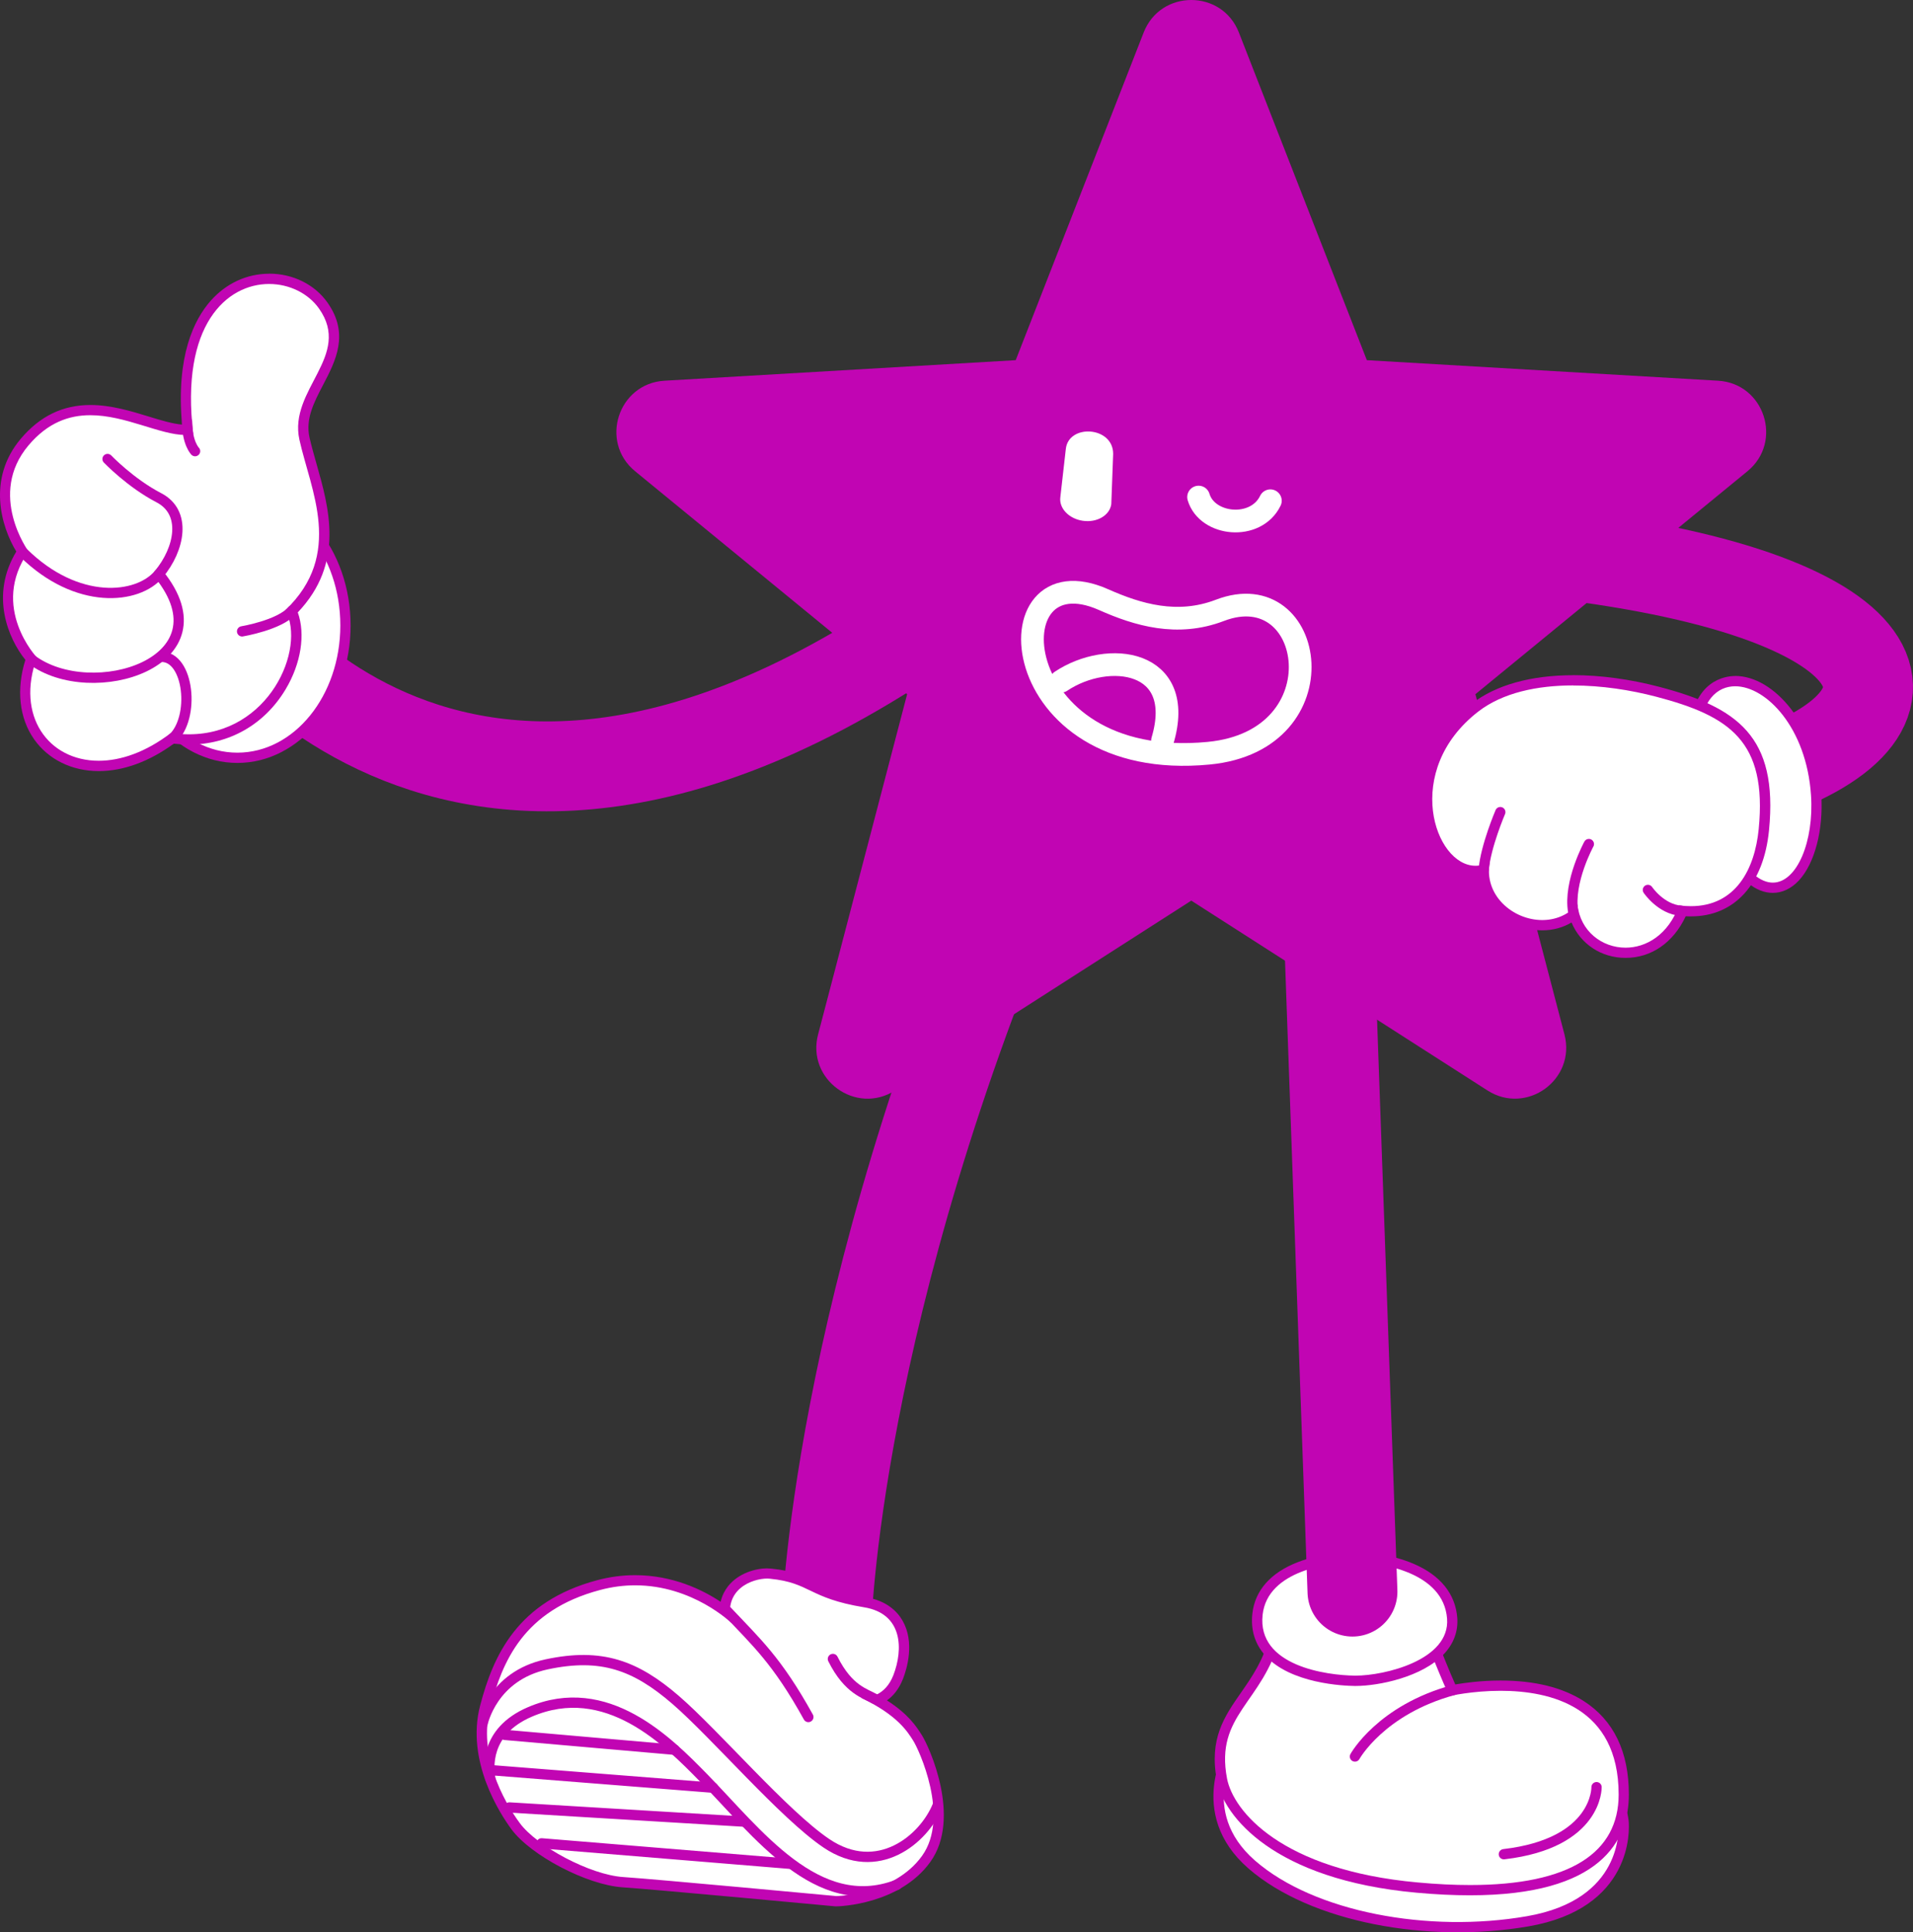
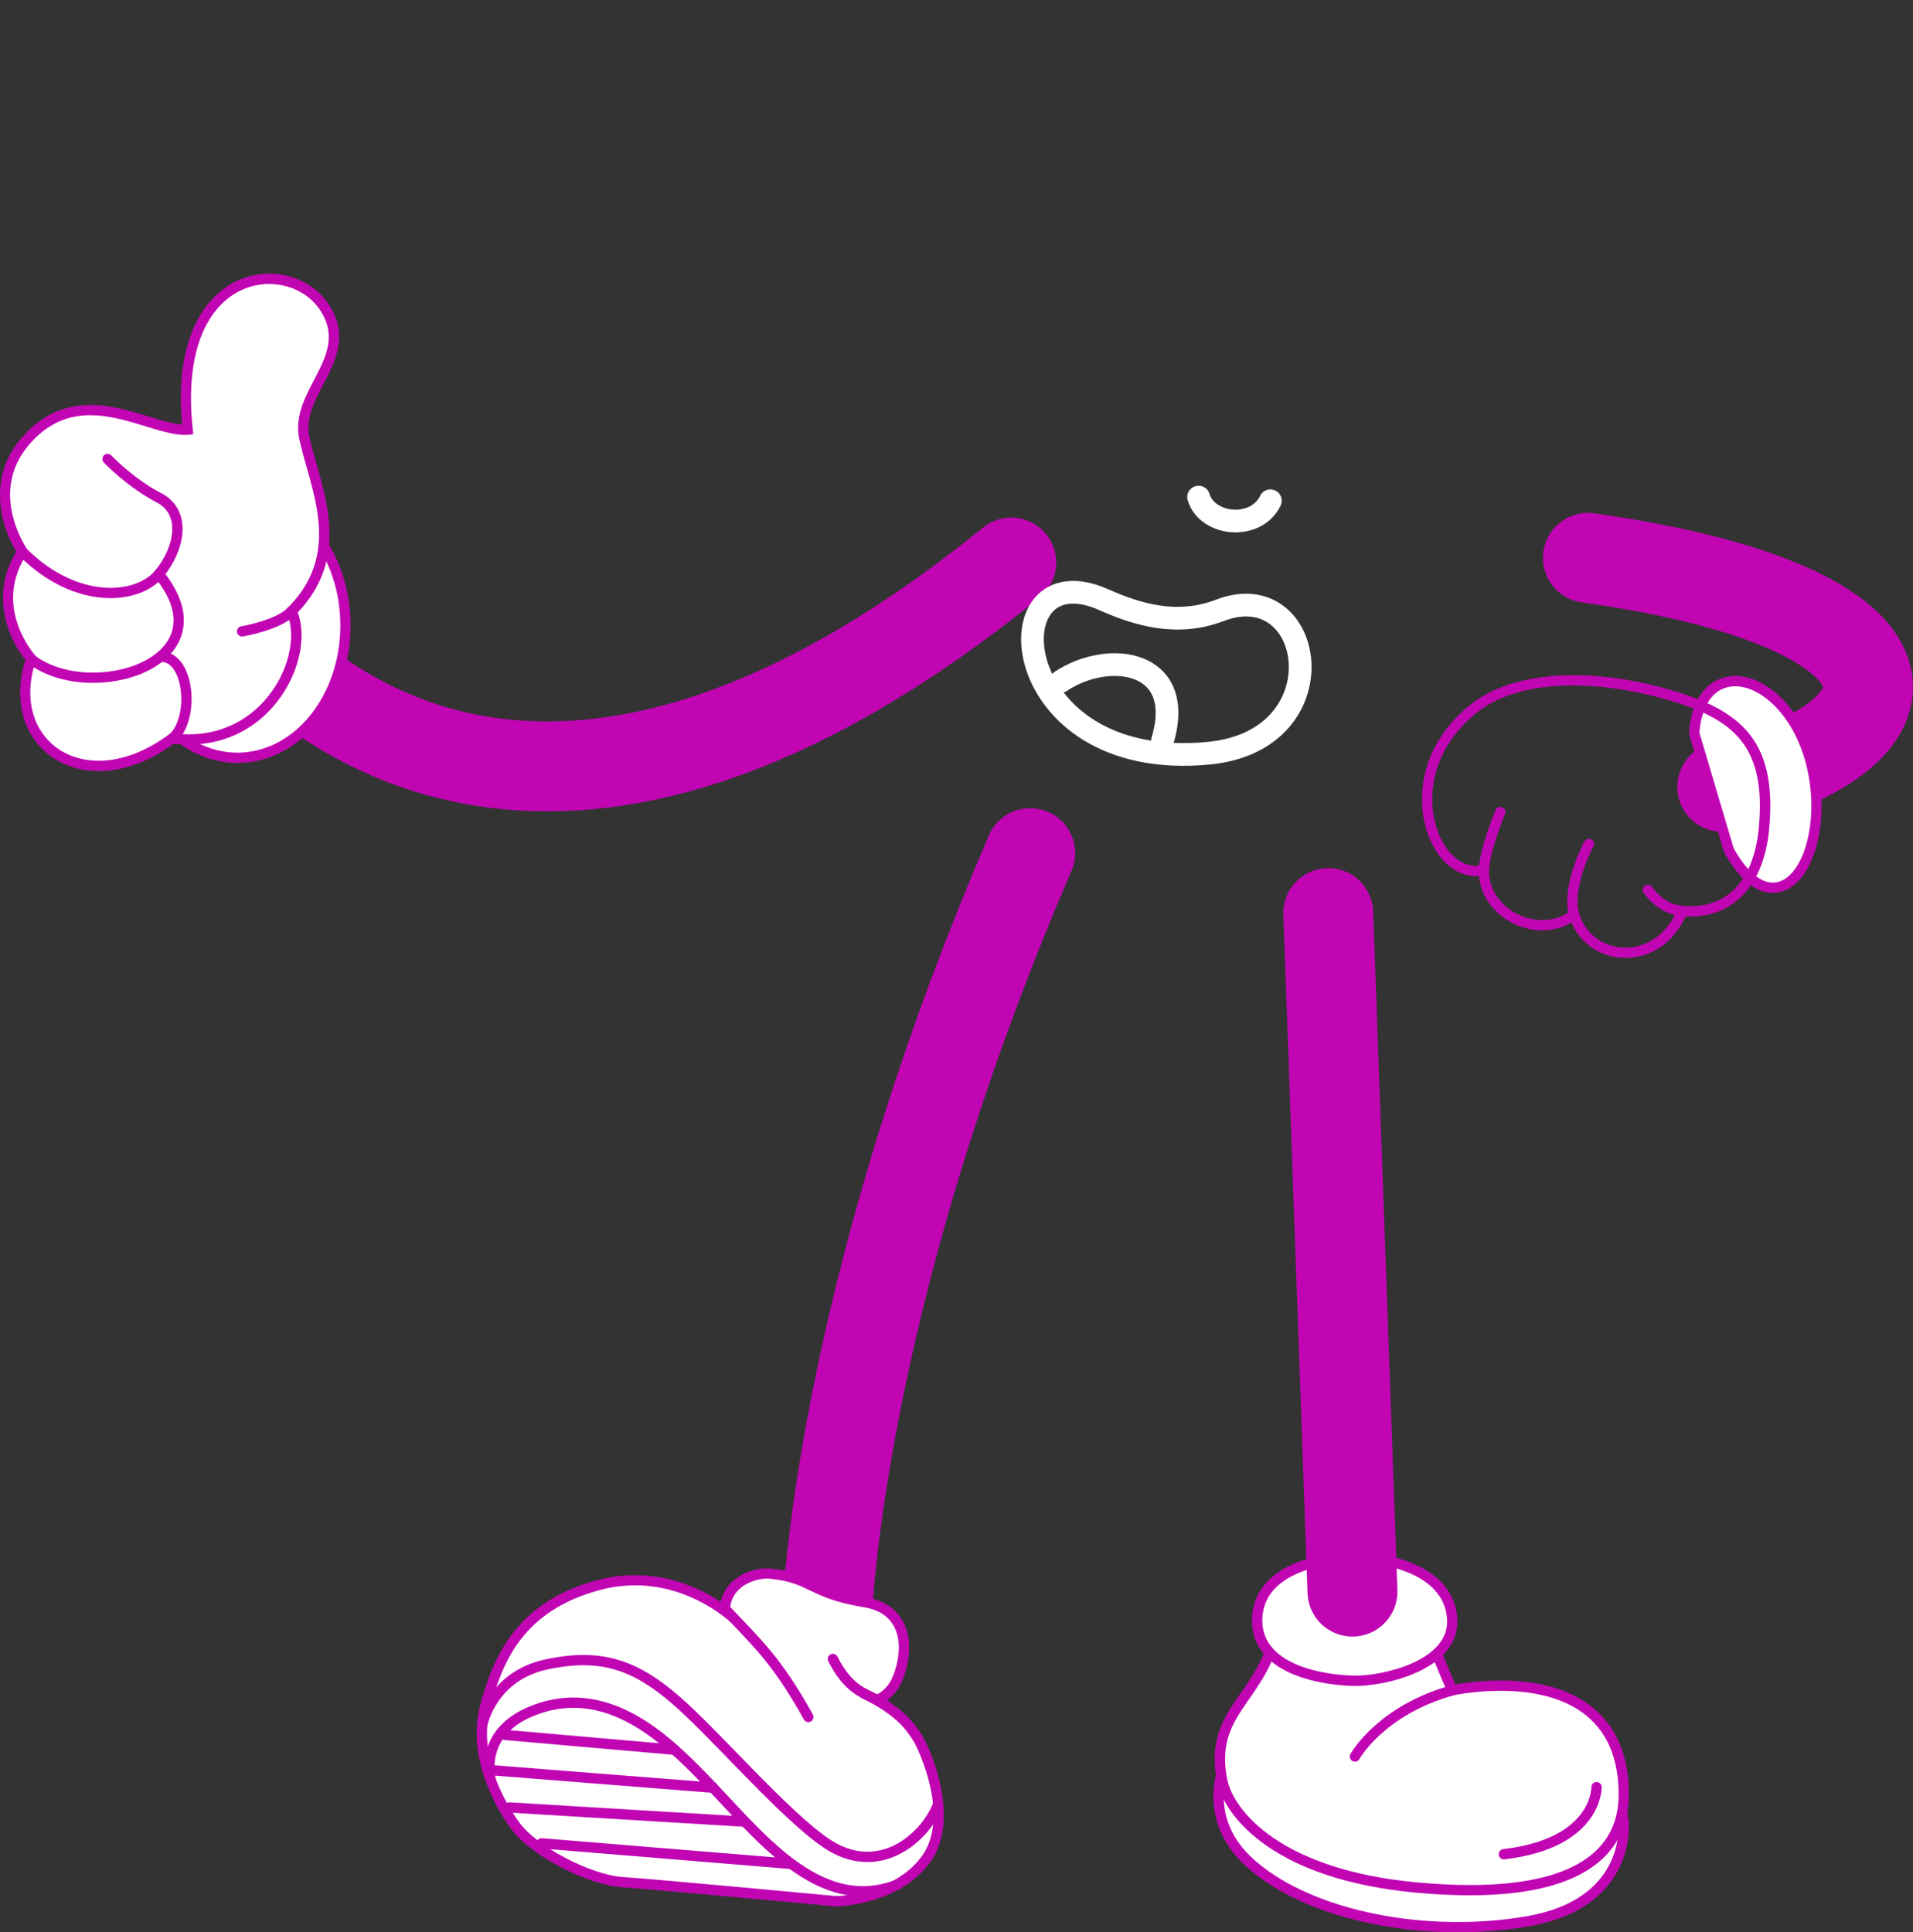
<svg xmlns="http://www.w3.org/2000/svg" id="Layer_2" data-name="Layer 2" viewBox="0 0 316.64 319.86">
  <rect x="0" y="0" width="316.64" height="319.86" fill="#333333" stroke="none" />
  <defs>
    <style>
      .cls-1, .cls-2 {
        stroke-width: 1.7px;
      }

      .cls-1, .cls-2, .cls-3 {
        stroke-linejoin: round;
      }

      .cls-1, .cls-2, .cls-3, .cls-4 {
        stroke-linecap: round;
      }

      .cls-1, .cls-2, .cls-4 {
        stroke: #c105b3;
      }

      .cls-1, .cls-3, .cls-4 {
        fill: none;
      }

      .cls-5 {
        fill: #c105b3;
      }

      .cls-2, .cls-6 {
        fill: #fff;
      }

      .cls-3 {
        stroke: #fff;
        stroke-width: 3.76px;
      }

      .cls-4 {
        stroke-miterlimit: 10;
        stroke-width: 14.88px;
      }
    </style>
  </defs>
  <g id="Layer_1-2" data-name="Layer 1">
    <g>
      <g>
        <path class="cls-4" d="M167.39,93.12c-89.57,72.63-131.14,5.38-131.14,5.38" />
        <g>
          <g>
            <path class="cls-6" d="M39.29,125.45c-9.87,0-17.89-9.83-17.89-21.91s8.03-21.91,17.89-21.91,17.89,9.83,17.89,21.91-8.03,21.91-17.89,21.91Z" />
            <path class="cls-5" d="M39.29,82.47c9.41,0,17.04,9.43,17.04,21.06s-7.63,21.06-17.04,21.06-17.04-9.43-17.04-21.06,7.63-21.06,17.04-21.06M39.29,80.77c-10.34,0-18.74,10.21-18.74,22.76s8.41,22.76,18.74,22.76,18.74-10.21,18.74-22.76-8.41-22.76-18.74-22.76h0Z" />
          </g>
          <g>
            <path class="cls-6" d="M16.35,126.79c-4.18,0-7.84-1.8-10.03-4.93-2.41-3.45-2.82-7.99-1.17-12.83-1.47-1.81-6.88-9.41-1.44-17.75-1.34-2.14-5.92-10.65.37-18.1,3-3.56,6.56-5.29,10.88-5.29,3.28,0,6.53,1,9.4,1.88,2.33.72,4.54,1.39,6.31,1.39.13,0,.26,0,.39-.01-1.23-11.62,1.71-17.71,4.44-20.79,2.4-2.7,5.61-4.19,9.05-4.19s7.02,1.69,8.95,4.42c3.38,4.79,1.28,8.81-.76,12.7-1.59,3.05-3.1,5.93-2.34,9.32.31,1.39.72,2.84,1.16,4.37,2.06,7.26,4.62,16.26-3.27,24.19,1.44,3.37.77,8.3-1.76,12.52-3.32,5.53-8.88,8.71-15.24,8.71h0c-.9,0-1.82-.06-2.75-.19-4,2.99-8.21,4.57-12.19,4.57Z" />
            <path class="cls-5" d="M44.55,47.01c3.32,0,6.46,1.53,8.25,4.06,5.55,7.86-5.08,13.4-3.24,21.72s7.39,18.95-2.31,28.19c3.45,6.47-2.75,20.57-15.97,20.57-.96,0-1.95-.07-2.98-.23-4.2,3.22-8.35,4.61-11.96,4.61-8.32,0-13.77-7.42-10.23-17.09,0,0-7.86-8.32-1.39-17.56,0,0-6.87-9.42,0-17.56,3.21-3.8,6.73-4.99,10.23-4.99,5.81,0,11.56,3.27,15.71,3.27.46,0,.9-.04,1.33-.13-2.19-18.15,5.58-24.86,12.55-24.86M44.55,45.31c-3.68,0-7.12,1.59-9.68,4.48-2.76,3.12-5.75,9.17-4.74,20.49-1.56-.12-3.49-.71-5.51-1.33-2.93-.9-6.24-1.91-9.65-1.91-4.58,0-8.35,1.83-11.53,5.59-5.62,6.66-3.22,14.6-.74,18.67-4.4,7.27-1.31,14.44,1.5,17.93-1.53,4.88-1.02,9.62,1.43,13.12,2.35,3.36,6.26,5.29,10.72,5.29,4.07,0,8.35-1.57,12.42-4.54.85.1,1.69.15,2.52.15,6.67,0,12.49-3.33,15.97-9.12,2.58-4.3,3.32-9.15,2.03-12.76,7.77-8.17,5.18-17.26,3.09-24.62-.43-1.52-.84-2.96-1.15-4.33-.69-3.09.75-5.84,2.27-8.75,2.05-3.93,4.38-8.38.7-13.59-2.11-2.99-5.72-4.78-9.64-4.78h0Z" />
          </g>
          <path class="cls-1" d="M5.21,109.16c9.94,7.51,32.86.43,21.08-14.13" />
          <path class="cls-1" d="M28.49,122.31c3.87-3.41,2.82-13.75-1.86-13.58" />
          <path class="cls-2" d="M40.07,104.51s6.24-1.04,8.32-3.47" />
-           <path class="cls-1" d="M30.97,69.83c0,3.53,1.32,4.85,1.32,4.85" />
          <path class="cls-1" d="M3.85,91.48c8.9,8.78,18.97,7.72,22.44,3.56,3.47-4.16,4.68-10.23,0-12.65-4.68-2.43-8.49-6.41-8.49-6.41" />
        </g>
      </g>
-       <path class="cls-5" d="M205.06,5.38l10.59,27.12,10.59,27.12,29.06,1.7,29.06,1.7c3.85.22,6.55,2.75,7.55,5.83,1,3.08.3,6.72-2.68,9.16l-22.51,18.45-22.51,18.45,7.37,28.16,7.37,28.16c.97,3.73-.59,7.08-3.21,8.99-2.62,1.9-6.3,2.36-9.54.28l-24.51-15.71-24.51-15.71-24.51,15.71-24.51,15.71c-3.24,2.08-6.92,1.63-9.54-.28-2.62-1.9-4.19-5.26-3.21-8.99l7.37-28.16,7.37-28.16-22.51-18.45-22.51-18.45c-2.98-2.44-3.68-6.08-2.68-9.16,1-3.08,3.71-5.61,7.55-5.83l29.06-1.7,29.06-1.7,10.59-27.12,10.59-27.12c1.4-3.59,4.64-5.38,7.88-5.38s6.48,1.79,7.88,5.38Z" />
      <g>
        <path class="cls-4" d="M262.83,92.34c56.14,7.87,58.45,28.67,22.24,37.92" />
        <g>
          <g>
            <path class="cls-6" d="M293.44,146.96c-2.5,0-4.93-2.06-7.22-6.11-.03-.06-.06-.11-.08-.18l-5.68-19.14c-.03-.1-.04-.2-.03-.31.42-5.3,2.95-8.47,6.77-8.47,5.87,0,12.65,7.57,13.4,18.84.37,5.59-1,10.93-3.49,13.59-1.08,1.16-2.36,1.77-3.68,1.77Z" />
            <path class="cls-5" d="M287.21,113.6c5.13,0,11.81,6.87,12.55,18.05.51,7.61-2.32,14.45-6.32,14.45-1.96,0-4.21-1.65-6.48-5.68l-5.68-19.14c.42-5.3,2.9-7.68,5.93-7.68M287.21,111.9h0c-1.62,0-6.94.67-7.62,9.25-.02.21,0,.42.06.62l5.68,19.14c.04.12.09.24.15.35,2.45,4.34,5.13,6.54,7.96,6.54,1.57,0,3.05-.71,4.3-2.04,2.64-2.83,4.1-8.41,3.71-14.23-.36-5.42-2.13-10.44-4.98-14.14-2.69-3.49-6.07-5.5-9.27-5.5h0Z" />
          </g>
          <g>
-             <path class="cls-6" d="M269.07,157.72c-4.08,0-7.44-2.58-8.51-6.34-1.49,1.15-3.32,1.77-5.28,1.77h0c-2.92,0-5.88-1.39-7.72-3.63-1.32-1.61-1.99-3.53-1.94-5.54-.46.12-.92.18-1.39.18-2.98,0-5.78-2.58-7.15-6.58-1.87-5.46-1.13-14.09,7.09-20.46,3.81-2.95,9.43-4.51,16.24-4.51,4.43,0,9.26.65,13.96,1.89,12.53,3.29,19.05,7.9,17.59,22.82-.84,8.6-5.24,13.53-12.07,13.53-.46,0-.93-.02-1.41-.07-1.83,4.36-5.31,6.94-9.41,6.94h0Z" />
            <path class="cls-5" d="M260.4,113.47c4.64,0,9.44.73,13.74,1.86,12.14,3.19,18.39,7.34,16.96,21.91-.65,6.64-3.81,12.76-11.22,12.76-.62,0-1.28-.04-1.96-.13-1.81,4.89-5.44,7-8.86,7-3.88,0-7.5-2.71-7.96-7.15-1.6,1.8-3.71,2.58-5.83,2.58-4.86,0-9.75-4.14-8.67-9.65-.8.45-1.6.66-2.38.66-6.79,0-12.14-15.76.46-25.52,4.03-3.12,9.74-4.33,15.72-4.33M260.4,111.77h0c-7,0-12.8,1.62-16.76,4.69-8.57,6.64-9.33,15.68-7.37,21.4,1.49,4.35,4.61,7.16,7.96,7.16.19,0,.38,0,.57-.03.16,1.84.88,3.58,2.1,5.07,2,2.43,5.21,3.94,8.38,3.94,1.75,0,3.41-.45,4.84-1.3,1.46,3.52,4.88,5.86,8.95,5.86,4.28,0,7.92-2.55,9.95-6.89.3.02.59.02.88.02,7.21,0,12.04-5.34,12.91-14.29,1.52-15.52-5.24-20.31-18.22-23.72-4.77-1.25-9.67-1.92-14.18-1.92h0Z" />
          </g>
          <path class="cls-1" d="M262.99,139.72s-3.43,6.28-2.6,11.17" />
          <path class="cls-1" d="M248.33,134.43s-2.42,5.65-2.74,9.49" />
          <path class="cls-1" d="M272.76,147.31s2.13,3.18,5.47,3.45" />
        </g>
      </g>
      <g>
        <path class="cls-2" d="M268.72,301.38c.18,1.63.61,13.8-15.83,16.65-16.44,2.86-35.64-.65-45.69-9.38-10.04-8.73-3.27-19.53-3.27-19.53,0,0,62.86-5.48,64.78,12.26Z" />
        <g>
          <path class="cls-6" d="M243.32,312.88c-2.71,0-5.66-.14-8.78-.43-23.19-2.11-31.2-12.23-32.28-17.88-1.26-6.56,1.21-10.09,3.81-13.84,1.89-2.71,3.84-5.52,4.98-9.88.65-2.5,2.63-5.47,8.31-5.47,7.23,0,16.5,4.73,16.89,4.93.18.09.33.25.4.45.97,2.48,2.85,7.19,3.74,9.04,1.29-.25,4.34-.76,8-.76,5.46,0,9.94,1.1,13.32,3.28,4.69,3.02,7.06,7.98,7.06,14.75,0,7.22-4.42,15.82-25.44,15.82Z" />
          <path class="cls-5" d="M219.36,266.22c7.11,0,16.5,4.84,16.5,4.84,0,0,3.17,8.12,4.07,9.69,0,0,3.73-.87,8.46-.87,8.24,0,19.53,2.65,19.53,17.18,0,9.58-7.98,14.97-24.59,14.97-2.68,0-5.58-.14-8.7-.43-22.54-2.05-30.5-11.82-31.53-17.19-2.03-10.6,5.93-12.46,8.78-23.35.95-3.63,3.93-4.84,7.49-4.84M219.36,264.52h0c-6.22,0-8.4,3.32-9.13,6.11-1.11,4.22-3.01,6.96-4.86,9.61-2.71,3.9-5.27,7.58-3.95,14.49,1.13,5.88,9.35,16.41,33.04,18.57,3.15.29,6.13.43,8.86.43,21.72,0,26.28-9.06,26.29-16.67,0-7.08-2.5-12.28-7.45-15.47-3.52-2.26-8.15-3.41-13.78-3.41-3.19,0-5.95.38-7.5.65-.89-1.97-2.43-5.81-3.44-8.39-.15-.39-.44-.7-.81-.89-.4-.21-9.84-5.03-17.27-5.03h0Z" />
        </g>
        <g>
          <path class="cls-6" d="M224.24,278.23c-1.68-.02-10.27-.34-14.22-4.8-1.52-1.71-2.15-3.8-1.88-6.21.82-7.46,10.56-9.45,16.18-9.45.19,0,.36,0,.52,0,5.5.16,14.95,2.47,15.53,10.11.15,1.96-.5,3.73-1.93,5.28-3.43,3.7-10.43,5.07-14.04,5.07h-.15Z" />
          <path class="cls-5" d="M224.31,258.61c.18,0,.34,0,.5,0,3.68.11,14.12,1.57,14.71,9.33.52,6.87-10.38,9.43-15.12,9.43-.05,0-.1,0-.14,0-4.66-.05-16.2-1.59-15.27-10.07.82-7.41,11.23-8.69,15.33-8.69M224.31,256.91h0c-1.21,0-5.48.12-9.51,1.68-4.49,1.74-7.09,4.69-7.51,8.53-.29,2.66.41,4.97,2.09,6.87,4.19,4.73,13.1,5.07,14.85,5.09h.16c3.75,0,11.05-1.45,14.66-5.34,1.58-1.7,2.32-3.75,2.16-5.92-.3-3.97-2.8-7.07-7.22-8.96-3.87-1.66-7.97-1.9-9.13-1.93-.17,0-.35,0-.55,0h0Z" />
        </g>
        <line class="cls-4" x1="223.86" y1="263.46" x2="219.86" y2="151.14" />
        <path class="cls-2" d="M224.27,290.76s4.28-7.76,16.37-11.02" />
        <path class="cls-2" d="M264.26,295.83s.22,9.28-15.34,11.1" />
      </g>
      <g>
        <path class="cls-4" d="M136.78,269.33s1.08-52.35,33.74-128.11" />
        <g>
          <path class="cls-6" d="M138.35,314.71c-.3-.03-29.8-2.79-35.24-3.15-5.57-.37-14.7-5.12-17.75-9.25-1.77-2.4-7.38-10.91-5.05-19.81,2.21-8.44,6.02-16.72,18.76-20.12,2-.53,4.04-.8,6.05-.8,7,0,12.29,3.17,14.83,5.07.04-1.65.63-2.8,1.22-3.55,1.54-1.95,4.1-2.65,5.84-2.65.19,0,.37,0,.54.03,3.4.34,5.11,1.16,6.92,2.03,1.89.91,4.03,1.94,8.7,2.7,2.56.42,4.4,1.58,5.47,3.44,1.3,2.27,1.31,5.6.03,8.91-.87,2.26-2.3,3.34-3.56,3.86,4.35,2.48,5.82,4.77,6.66,6.09l.09.15c1.16,1.81,6.37,13.17,1.45,20.03-4.84,6.75-14.46,7.01-14.87,7.02,0,0-.01,0-.02,0-.03,0-.05,0-.08,0Z" />
          <path class="cls-5" d="M127.01,261.31c.16,0,.31,0,.45.02,6.73.67,6.3,3.21,15.57,4.73,6.43,1.05,6.48,6.97,4.85,11.21-1.33,3.45-4.07,3.77-5.04,3.77-.22,0-.35-.02-.35-.02,6.12,2.91,7.76,5.7,8.66,7.11.91,1.41,6.12,12.59,1.47,19.07-4.65,6.48-14.19,6.66-14.19,6.66,0,0-29.75-2.79-35.26-3.15s-14.3-5.09-17.12-8.91c-2.83-3.82-6.91-11.46-4.91-19.09,2-7.62,5.44-16.12,18.16-19.51,2.05-.55,4-.78,5.83-.78,9.56,0,15.92,6.23,15.92,6.23-1.37-5.63,3.48-7.35,5.97-7.35M127.01,259.61c-1.92,0-4.78.78-6.51,2.97-.48.61-.97,1.46-1.22,2.57-2.93-1.95-7.89-4.41-14.16-4.41-2.09,0-4.2.28-6.27.83-13.2,3.52-17.2,12.45-19.37,20.72-2.43,9.26,3.36,18.05,5.19,20.53,3.23,4.36,12.51,9.2,18.38,9.59,5.43.36,34.92,3.12,35.22,3.15.05,0,.11,0,.16,0,.01,0,.02,0,.03,0,.42,0,10.46-.28,15.54-7.37,5.2-7.25-.21-19.1-1.42-20.98l-.09-.14c-.79-1.24-2.12-3.32-5.68-5.6,1.01-.72,1.98-1.84,2.66-3.58.66-1.71,1.97-6.06-.09-9.64-.83-1.44-2.55-3.28-6.07-3.86-4.55-.74-6.54-1.7-8.47-2.63-1.88-.91-3.66-1.76-7.21-2.11-.19-.02-.4-.03-.62-.03h0Z" />
        </g>
        <path class="cls-1" d="M133.8,284.22c-5.21-9.42-8.67-12.43-13.45-17.53" />
        <path class="cls-1" d="M144.79,281.22c-1.51-.89-4.34-1.43-6.93-6.61" />
        <path class="cls-1" d="M79.88,285.32s1.56-7.89,10.62-9.82c9.06-1.93,14.7.17,21.31,5.87,6.61,5.71,17.91,18.98,24.97,23.75,8.51,5.75,16.15-.67,18.41-6.23" />
        <path class="cls-1" d="M81.13,294.32c-.21-1.44-1.06-7.65,6.55-10.93,12.72-5.48,22.91,4.91,28.75,10.87,8.89,9.07,18.82,22.73,32.02,17.74" />
        <line class="cls-1" x1="83.57" y1="287.18" x2="111.67" y2="289.64" />
        <line class="cls-1" x1="81.57" y1="293.04" x2="118.02" y2="295.92" />
        <line class="cls-1" x1="123.2" y1="301.54" x2="84.31" y2="299.19" />
        <line class="cls-1" x1="89.64" y1="305.13" x2="130.69" y2="308.51" />
      </g>
      <g>
        <path class="cls-3" d="M210.27,82.89c-2.4,4.95-10.45,4.15-11.88-.61" />
        <path class="cls-3" d="M201.92,101.03c15.82-6.06,20.18,21.53-1.85,23.65-34.07,3.29-36.12-33.74-17.4-25.42,5.63,2.5,12.18,4.48,19.25,1.77Z" />
        <path class="cls-3" d="M175.61,112.77c7.8-5.22,20.8-3.6,16.81,9.82" />
-         <path class="cls-6" d="M179.25,86.21h0c-2.33-.33-4-2.09-3.74-3.93l.9-7.92c.41-4.23,7.84-3.82,7.84.77l-.31,8.33c-.26,1.85-2.36,3.08-4.68,2.75Z" />
      </g>
    </g>
  </g>
</svg>